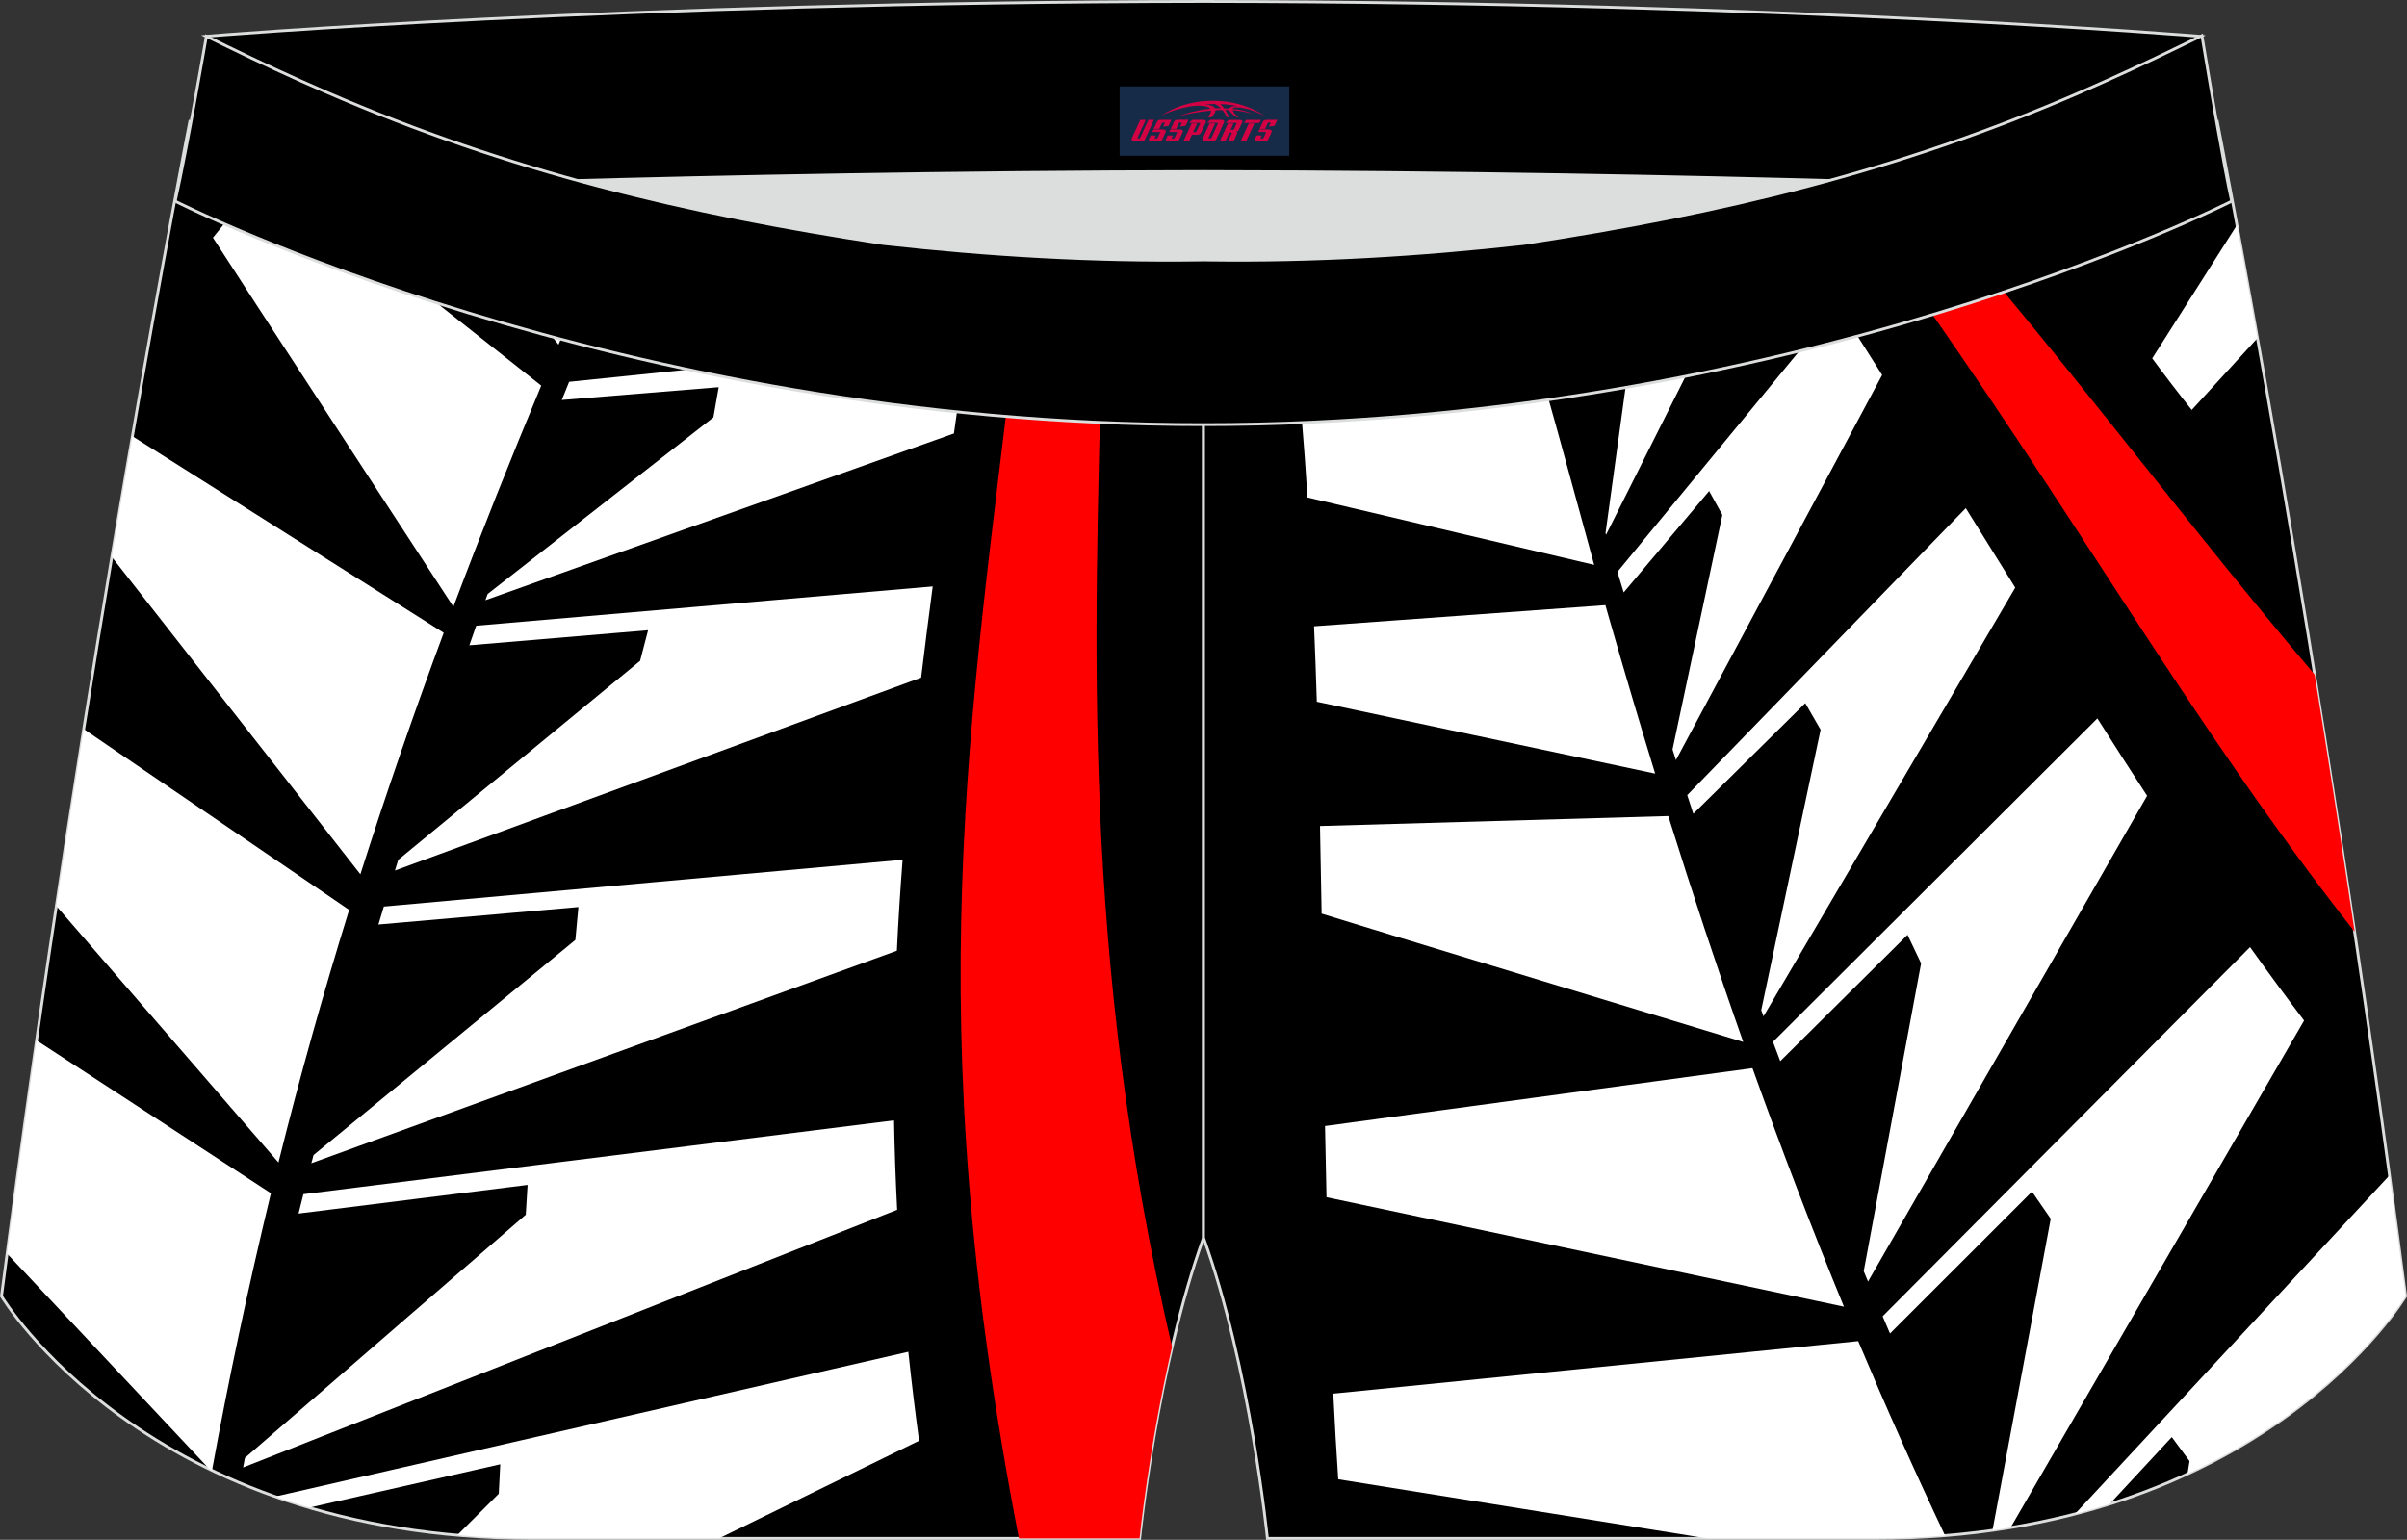
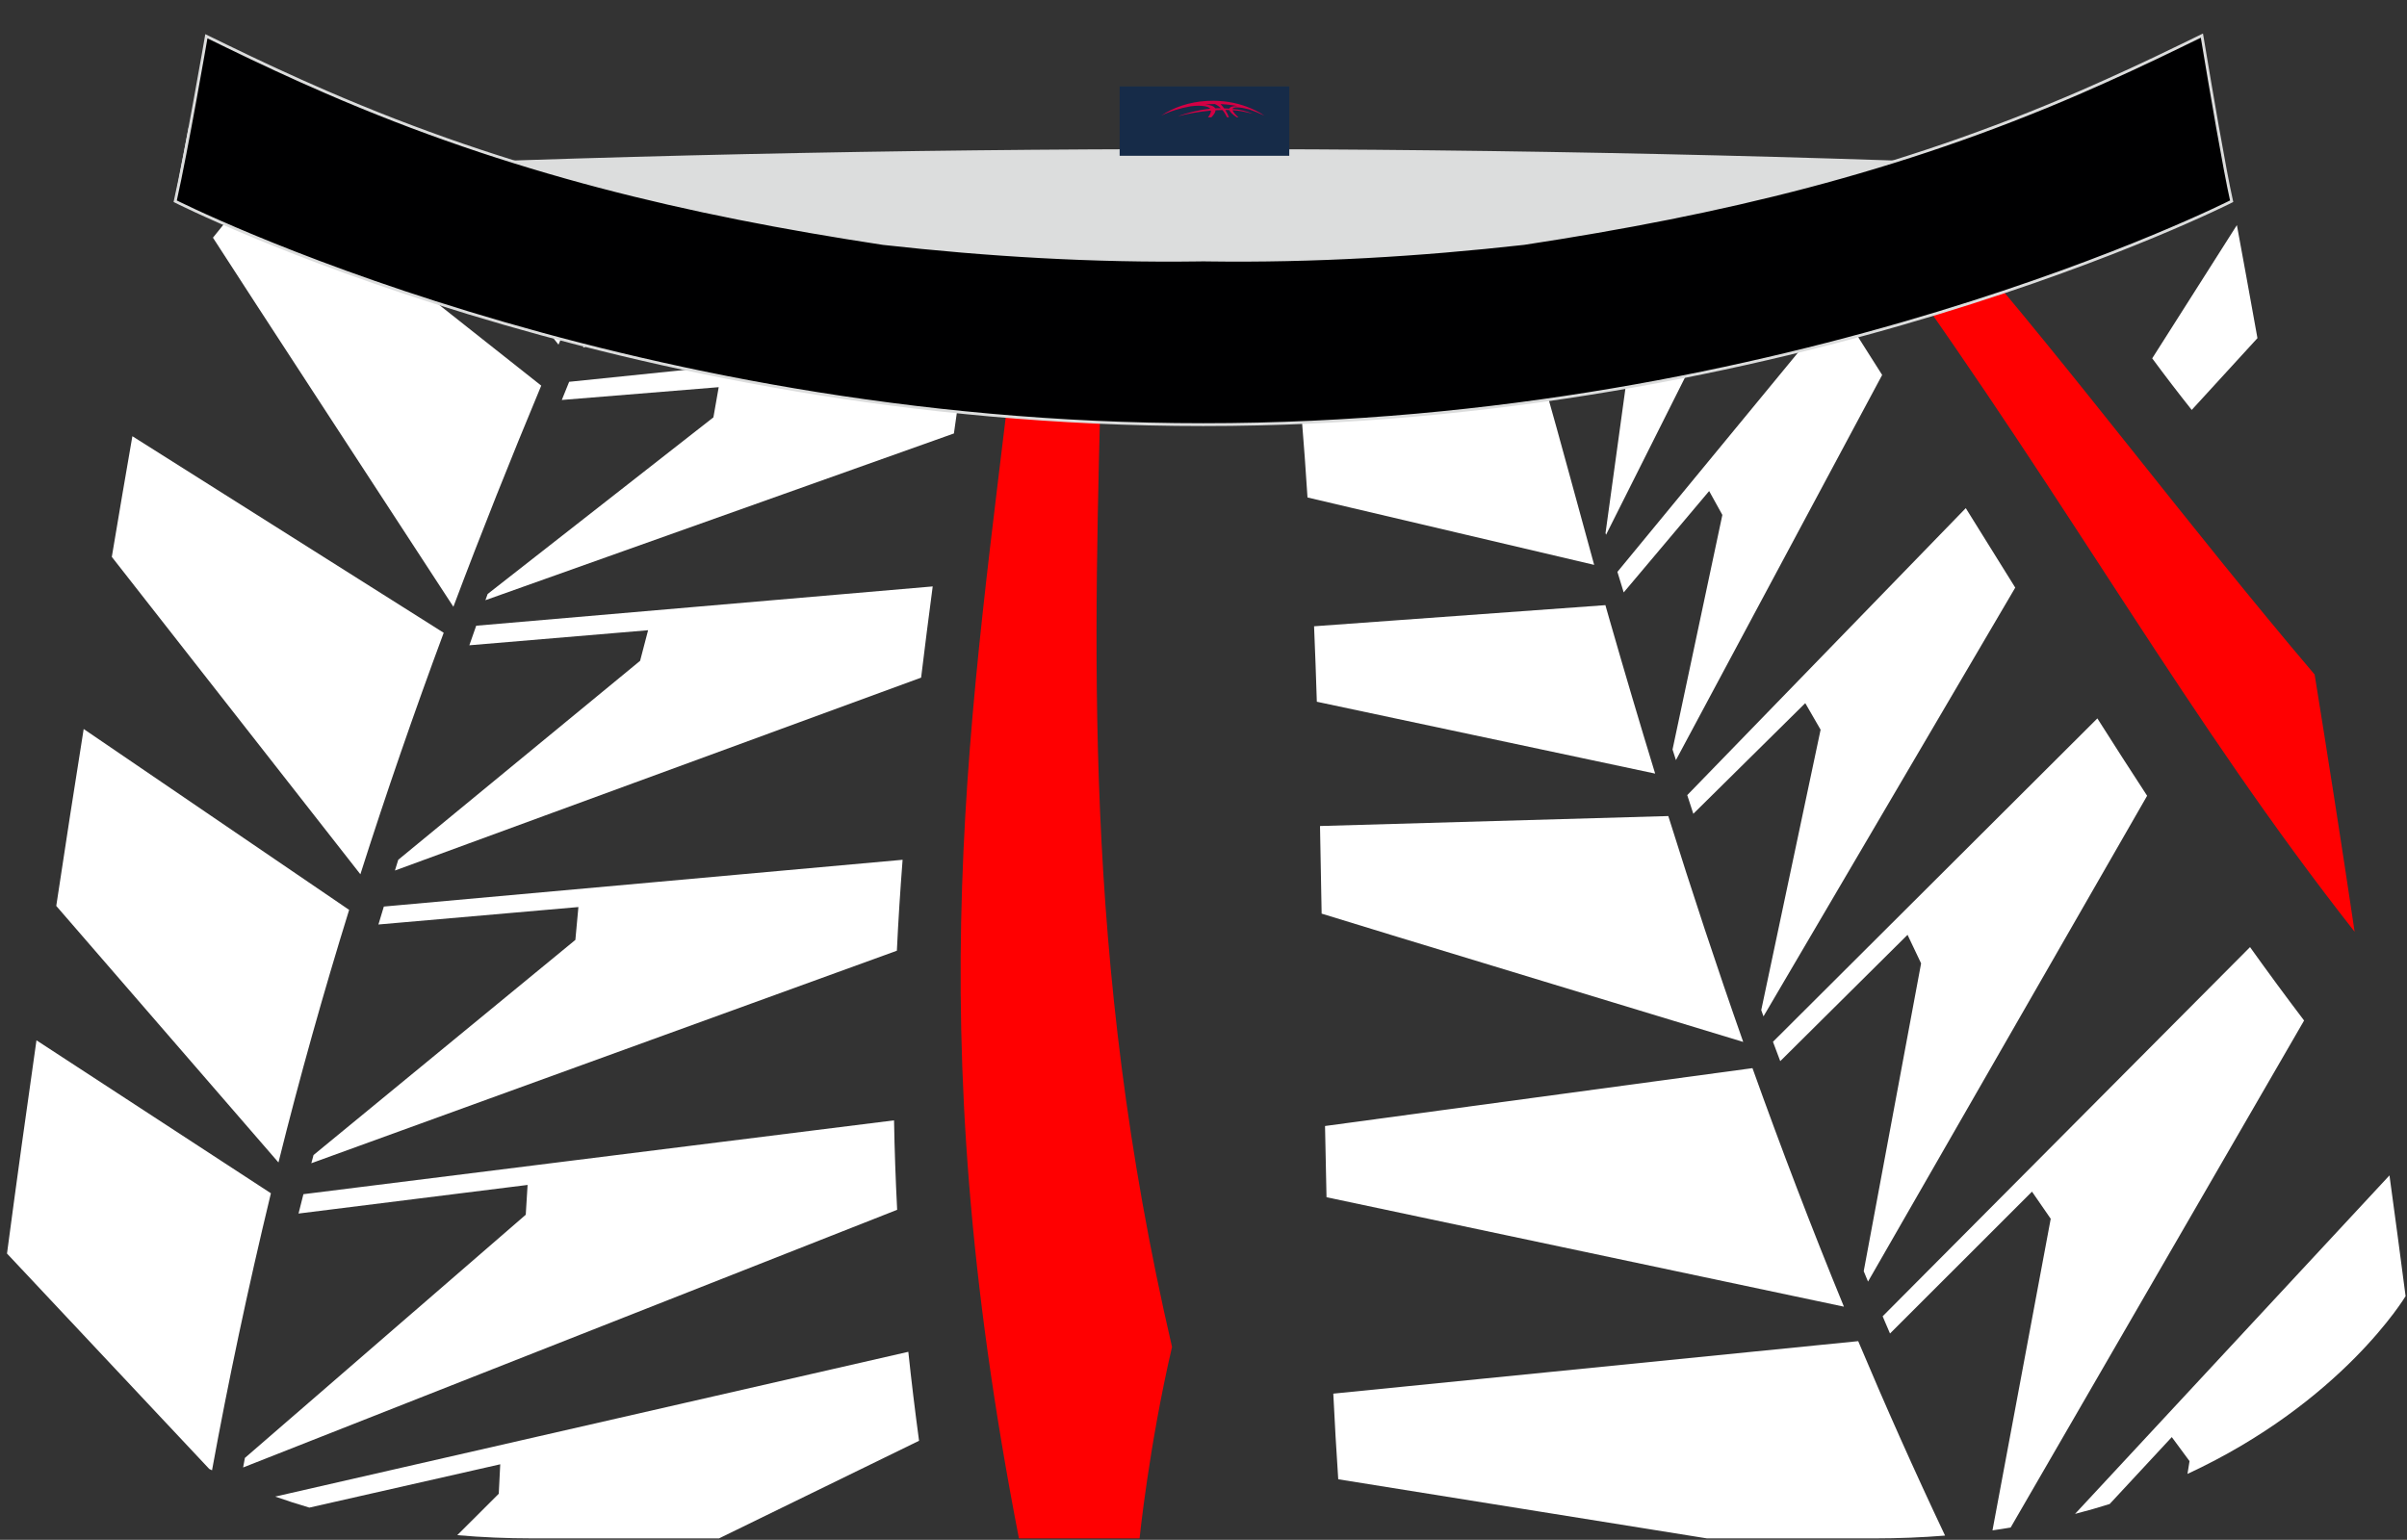
<svg xmlns="http://www.w3.org/2000/svg" version="1.1" id="图层_1" x="0px" y="0px" width="340.57px" height="217.94px" viewBox="0 0 340.57 217.94" enable-background="new 0 0 340.57 217.94" xml:space="preserve">
  <rect x="0" y="0" width="340.57" height="217.94" fill="#333333" stroke="none" />
  <g>
-     <path fill="#000001" stroke="#DCDDDD" stroke-width="0.4" stroke-miterlimit="22.926" d="M123.39,46.25   C85.2,40.44,59.14,32.98,26.85,17.22c0,0-14.83,75.21-26.64,166.24c0,0,20.45,34.28,75.19,34.28c54.73,0,85.85,0,85.85,0   s2.44-24.27,9.04-42.56V60.11l-0.44-11.42l0.44,11.42V48.68C154.54,48.88,138.91,47.99,123.39,46.25z" />
    <path fill="#FF0001" d="M143.62,48.01c-6.31,54.13-13.85,95.62,0.55,169.73h17.07c0,0,1.31-12.98,4.59-27.1   c-12.87-55.48-10.97-99.3-9.93-142.08C151.8,48.45,147.71,48.26,143.62,48.01z" />
    <path fill="#FFFFFF" d="M100.05,42.16c-2.62-0.53-5.19-1.08-7.72-1.65l-9.24,7.23l-0.6,1.46L100.05,42.16L100.05,42.16z    M83.48,38.39c-1.5,3.46-2.99,6.92-4.46,10.39l0,0L67.24,33.71C72.56,35.42,77.94,36.97,83.48,38.39L83.48,38.39z M18.73,61.74   c-0.92,5.31-1.9,11.02-2.91,17.08l35.17,44.92l0,0c3.68-11.56,7.62-22.94,11.79-34.18h0L18.73,61.74L18.73,61.74z M11.84,103.18   l37.56,25.6l0,0c-3.63,11.71-6.98,23.61-10,35.75L7.96,128.22C9.27,119.53,10.57,111.15,11.84,103.18L11.84,103.18z M5.16,147.24   c-1.4,9.78-2.8,19.87-4.17,30.18l28.62,30.49l0.39,0.19c2.29-12.55,5.05-25.62,8.33-39.21L5.16,147.24L5.16,147.24z M38.94,211.82   c1.56,0.55,3.17,1.07,4.83,1.56l27.01-6.13l-0.21,4.17l-5.87,5.86c3.41,0.3,6.97,0.46,10.69,0.46h26.34l28.31-13.82l0,0.01   c-0.58-4.3-1.09-8.5-1.52-12.6h0L38.94,211.82L38.94,211.82z M64.15,85.88c3.96-10.54,8.12-20.96,12.43-31.3l0,0L37.92,23.99l0,0   c-2.59,3.22-5.19,6.44-7.79,9.65C32.15,36.85,64.15,85.88,64.15,85.88L64.15,85.88z M126.94,171.23   c-0.22-4.29-0.37-8.51-0.44-12.66l0,0l-83.57,10.45c-0.23,0.92-0.46,1.83-0.69,2.74l32.41-4.05l-0.26,4.22l-39.74,34.42l-0.03,0.17   l-0.15,0.8l-0.07,0.38L126.94,171.23L126.94,171.23L126.94,171.23z M126.9,134.56L126.9,134.56l-82.85,30.08l0.09-0.34l0.02-0.06   l0.2-0.76l37.05-30.45l0.43-4.65l-28.3,2.47l0.07-0.22l0.44-1.46l0.26-0.86l73.4-6.62h0C127.38,125.99,127.1,130.27,126.9,134.56   L126.9,134.56z M130.33,95.91L130.33,95.91l-74.45,27.3l0.47-1.52l34.22-28.16l1.13-4.33l-25.29,2.13   c0.32-0.92,0.65-1.84,0.97-2.77L131.97,83h0C131.39,87.39,130.84,91.69,130.33,95.91L130.33,95.91z M134.97,61.35L68.68,84.95   l0.32-0.88l31.94-25l0.75-4.27l-22.2,1.81c0.35-0.86,0.69-1.72,1.04-2.57l56.3-5.79C136.19,52.73,135.57,57.09,134.97,61.35z" />
    <path fill="#FFFFFF" d="M26.69,18.05c-0.28,1.42-0.9,4.65-1.8,9.44l4.59,1.01c1.1-1.23,2.22-2.47,3.35-3.74   c0.87-0.97,1.72-1.93,2.56-2.88L26.69,18.05z" />
-     <path fill="#000001" stroke="#DCDDDD" stroke-width="0.4" stroke-miterlimit="22.926" d="M217.19,46.25   c38.19-5.81,64.25-13.27,96.54-29.03c0,0,14.83,75.21,26.64,166.24c0,0-20.45,34.28-75.19,34.28c-54.73,0-85.85,0-85.85,0   s-2.44-24.27-9.04-42.56V60.11l0.44-11.42l-0.44,11.42V48.68C186.03,48.88,201.66,47.99,217.19,46.25z" />
    <g>
      <path fill="#FF0001" d="M267.12,35.63c26.29,36.54,42.36,66.12,66.04,96.25c-1.92-12.88-3.83-25.09-5.66-36.41    c-18.11-21.33-33.66-42.39-51.22-62.72C273.24,33.76,270.2,34.72,267.12,35.63z" />
      <path fill="#FFFFFF" d="M223.92,45.18c1.51-0.25,2.99-0.5,4.46-0.75l-7.68,10.21h0c-0.39-1.22-0.77-2.42-1.16-3.63l0,0    L223.92,45.18L223.92,45.18z M230.26,44.1l0.97,1.82l-4.06,29.52l0.07,0.25l17.24-34.35C239.9,42.32,235.17,43.24,230.26,44.1    L230.26,44.1z M338.09,166.36c0.77,5.63,1.53,11.32,2.28,17.09c0,0-8.95,15-30.86,25.16l0.29-1.81l-2.51-3.4l-8.79,9.47    c-1.58,0.5-3.22,0.97-4.9,1.4L338.09,166.36L338.09,166.36z M284.49,216.2l41.52-71.76l0,0c-2.6-3.42-5.14-6.88-7.65-10.39l0,0    l-51.98,52.25l0.35,0.83l0.6,1.4l0.09,0.21l20.09-20.08l2.65,3.84l-8.24,44.1C282.79,216.48,283.64,216.34,284.49,216.2    L284.49,216.2z M275.21,217.34c-3.21,0.26-6.55,0.4-10.04,0.4h-23.64l-52.18-8.37c-0.27-3.99-0.5-8.03-0.7-12.12l74.27-7.43l0,0    C266.79,199.01,270.88,208.19,275.21,217.34L275.21,217.34z M204.47,47.48c3.91-0.31,7.81-0.69,11.71-1.12    c0.39,1.31,0.77,2.61,1.15,3.92L204.47,47.48L204.47,47.48z M260.9,184.94c-4.61-11.22-8.9-22.47-12.94-33.76h0l-60.48,8.19    c0.06,3.37,0.13,6.73,0.21,10.08L260.9,184.94L260.9,184.94L260.9,184.94z M246.65,147.47c-3.74-10.62-7.25-21.27-10.6-31.97h0    l-49.28,1.41l0,0c0.09,4.13,0.16,8.27,0.23,12.4C190.63,130.47,246.65,147.47,246.65,147.47L246.65,147.47z M234.19,109.49    c-2.21-7.22-4.35-14.45-6.43-21.7l-0.61-2.14h0l-41.22,2.99l0,0c0.15,3.55,0.28,7.11,0.39,10.68v0L234.19,109.49L234.19,109.49    L234.19,109.49z M225.56,79.95c-2.37-8.58-4.68-17.26-7.14-25.9l-34.25,4.96l0,0.01c0.31,3.77,0.59,7.57,0.83,11.39h0    L225.56,79.95L225.56,79.95L225.56,79.95z M303.8,112.63c-2.33-3.57-4.67-7.21-7.04-10.95l0,0l-45.9,45.77    c0.34,0.92,0.69,1.83,1.03,2.74l18.01-17.88l1.92,4.04l-8.12,43.57l0.61,1.47L303.8,112.63L303.8,112.63L303.8,112.63z     M285.14,83.17l-35.62,60.68l-0.32-0.88l8.4-39.69l-2.17-3.76l-15.84,15.66c-0.29-0.88-0.58-1.76-0.86-2.64l39.41-40.62    C280.54,75.77,282.87,79.51,285.14,83.17L285.14,83.17z M266.31,53.07l-29.18,54.51l-0.48-1.5l7.05-33.2l-1.87-3.38l-12.09,14.35    l-0.89-2.91l31.13-37.81c0.91,1.42,1.83,2.86,2.76,4.31C263.95,49.35,265.14,51.22,266.31,53.07z" />
      <path fill="#FFFFFF" d="M289.44,27.96c1.74-0.69,3.49-1.39,5.25-2.12l-4.22,3.85C290.13,29.11,289.78,28.53,289.44,27.96    L289.44,27.96z M316.5,31.86c0.82,4.44,1.8,9.81,2.91,16l-9.3,10.16c-1.9-2.39-3.76-4.82-5.59-7.3L316.5,31.86z" />
    </g>
    <path fill="#DCDDDD" d="M217.19,46.25c32.31-4.91,55.93-11.01,82-22.32c-85.24-3.77-172.56-3.77-257.8,0   c26.06,11.3,49.69,17.4,82,22.32C152.9,49.57,187.67,49.57,217.19,46.25z" />
-     <path fill="#000001" stroke="#DCDDDD" stroke-width="0.4" stroke-miterlimit="22.926" d="M41.39,26.9c0,0,57.06-2.52,128.9-2.62   c71.84,0.1,128.9,2.62,128.9,2.62c4.74-2.06,7.2-19.34,12.17-21.76c0,0-58.03-4.85-141.07-4.94C87.25,0.29,29.19,5.13,29.19,5.13   C34.17,7.56,36.65,24.84,41.39,26.9z" />
    <path fill="#000001" stroke="#DCDDDD" stroke-width="0.4" stroke-miterlimit="22.926" d="M124.94,34.46   c14.85,1.66,29.79,2.55,44.73,2.34l0.61-0.01l0.61,0.01c14.95,0.21,29.88-0.68,44.73-2.34c28.02-4.27,52.81-10.15,78.82-21.44   c4.73-2.06,9.42-4.23,14.05-6.49l3.06-1.49c1.29,7.74,3.2,18.96,4.21,23.44c0,0-62.32,31.65-145.5,31.62   C87.11,60.13,24.79,28.48,24.79,28.48c1.61-7.14,4.41-23.35,4.41-23.35l0.29,0.14l2.58,1.26c4.64,2.26,9.32,4.44,14.06,6.49   C72.14,24.31,96.92,30.19,124.94,34.46z" />
  </g>
  <g id="tag_logo">
    <rect y="12.23" fill="#162B48" width="24" height="9.818" x="158.42" />
    <g>
      <path fill="#D30044" d="M174.38,15.42l0.005-0.011c0.131-0.311,1.085-0.262,2.351,0.071c0.715,0.24,1.44,0.54,2.193,0.9    c-0.218-0.147-0.447-0.289-0.682-0.42l0.011,0.005l-0.011-0.005c-1.478-0.845-3.218-1.418-5.1-1.62    c-1.282-0.115-1.658-0.082-2.411-0.055c-2.449,0.142-4.68,0.905-6.458,2.095c1.26-0.638,2.722-1.075,4.195-1.336    c1.467-0.18,2.476-0.033,2.771,0.344c-1.691,0.175-3.469,0.633-4.555,1.075c1.156-0.338,2.967-0.665,4.647-0.813    c0.016,0.251-0.115,0.567-0.415,0.96h0.475c0.376-0.382,0.584-0.725,0.595-1.004c0.333-0.022,0.66-0.033,0.971-0.033    C173.21,15.86,173.42,16.21,173.62,16.6h0.262c-0.125-0.344-0.295-0.687-0.518-1.036c0.207,0,0.393,0.005,0.567,0.011    c0.104,0.267,0.496,0.66,1.058,1.025h0.245c-0.442-0.365-0.753-0.753-0.835-1.004c1.047,0.065,1.696,0.224,2.885,0.513    C176.2,15.68,175.46,15.51,174.38,15.42z M171.94,15.33c-0.164-0.295-0.655-0.485-1.402-0.551    c0.464-0.033,0.922-0.055,1.364-0.055c0.311,0.147,0.589,0.344,0.84,0.589C172.48,15.31,172.21,15.32,171.94,15.33z M173.92,15.38c-0.224-0.016-0.458-0.027-0.715-0.044c-0.147-0.202-0.311-0.398-0.502-0.6c0.082,0,0.164,0.005,0.24,0.011    c0.72,0.033,1.429,0.125,2.138,0.273C174.41,14.98,174.03,15.14,173.92,15.38z" />
-       <path fill="#D30044" d="M161.34,16.96L160.17,19.51C159.99,19.88,160.26,20.02,160.74,20.02l0.873,0.005    c0.115,0,0.251-0.049,0.327-0.175l1.342-2.891H162.5L161.28,19.59H161.11c-0.147,0-0.185-0.033-0.147-0.125l1.156-2.504H161.34L161.34,16.96z M163.2,18.31h1.271c0.36,0,0.584,0.125,0.442,0.425L164.44,19.77C164.34,19.99,164.07,20.02,163.84,20.02H162.92c-0.267,0-0.442-0.136-0.349-0.333l0.235-0.513h0.742L163.37,19.55C163.35,19.6,163.39,19.61,163.45,19.61h0.18    c0.082,0,0.125-0.016,0.147-0.071l0.376-0.813c0.011-0.022,0.011-0.044-0.055-0.044H163.03L163.2,18.31L163.2,18.31z M164.02,18.24h-0.78l0.475-1.025c0.098-0.218,0.338-0.256,0.578-0.256H165.74L165.35,17.8L164.57,17.92l0.262-0.562H164.54c-0.082,0-0.12,0.016-0.147,0.071L164.02,18.24L164.02,18.24z M165.61,18.31L165.44,18.68h1.069c0.06,0,0.06,0.016,0.049,0.044    L166.18,19.54C166.16,19.59,166.12,19.61,166.04,19.61H165.86c-0.055,0-0.104-0.011-0.082-0.06l0.175-0.376H165.21L164.98,19.69C164.88,19.88,165.06,20.02,165.33,20.02h0.916c0.24,0,0.502-0.033,0.605-0.251l0.475-1.031c0.142-0.3-0.082-0.425-0.442-0.425H165.61L165.61,18.31z M166.42,18.24l0.371-0.818c0.022-0.055,0.06-0.071,0.147-0.071h0.295L166.97,17.91l0.791-0.115l0.387-0.845H166.7c-0.24,0-0.48,0.038-0.578,0.256L165.65,18.24L166.42,18.24L166.42,18.24z M168.82,18.7h0.278c0.087,0,0.153-0.022,0.202-0.115    l0.496-1.075c0.033-0.076-0.011-0.12-0.125-0.12H168.27l0.431-0.431h1.522c0.355,0,0.485,0.153,0.393,0.355l-0.676,1.445    c-0.06,0.125-0.175,0.333-0.644,0.327l-0.649-0.005L168.21,20.02H167.43l1.178-2.558h0.785L168.82,18.7L168.82,18.7z     M171.41,19.51c-0.022,0.049-0.06,0.076-0.142,0.076h-0.191c-0.082,0-0.109-0.027-0.082-0.076l0.944-2.051h-0.785l-0.987,2.138    c-0.125,0.273,0.115,0.415,0.453,0.415h0.72c0.327,0,0.649-0.071,0.769-0.322l1.085-2.384c0.093-0.202-0.06-0.355-0.415-0.355    h-1.533l-0.431,0.431h1.38c0.115,0,0.164,0.033,0.131,0.104L171.41,19.51L171.41,19.51z M174.13,18.38h0.278    c0.087,0,0.158-0.022,0.202-0.115l0.344-0.753c0.033-0.076-0.011-0.12-0.125-0.12h-1.402l0.425-0.431h1.527    c0.355,0,0.485,0.153,0.393,0.355l-0.529,1.124c-0.044,0.093-0.147,0.18-0.393,0.18c0.224,0.011,0.256,0.158,0.175,0.327    l-0.496,1.075h-0.785l0.54-1.167c0.022-0.055-0.005-0.087-0.104-0.087h-0.235L173.36,20.02h-0.785l1.178-2.558h0.785L174.13,18.38L174.13,18.38z M176.7,17.47L175.52,20.02h0.785l1.184-2.558H176.7L176.7,17.47z M178.21,17.4l0.202-0.431h-2.1l-0.295,0.431    H178.21L178.21,17.4z M178.19,18.31h1.271c0.36,0,0.584,0.125,0.442,0.425l-0.475,1.031c-0.104,0.218-0.371,0.251-0.605,0.251    h-0.916c-0.267,0-0.442-0.136-0.349-0.333l0.235-0.513h0.742L178.36,19.55c-0.022,0.049,0.022,0.06,0.082,0.06h0.18    c0.082,0,0.125-0.016,0.147-0.071l0.376-0.813c0.011-0.022,0.011-0.044-0.049-0.044h-1.069L178.19,18.31L178.19,18.31z     M179,18.24H178.22l0.475-1.025c0.098-0.218,0.338-0.256,0.578-0.256h1.451l-0.387,0.845l-0.791,0.115l0.262-0.562h-0.295    c-0.082,0-0.12,0.016-0.147,0.071L179,18.24z" />
    </g>
  </g>
</svg>